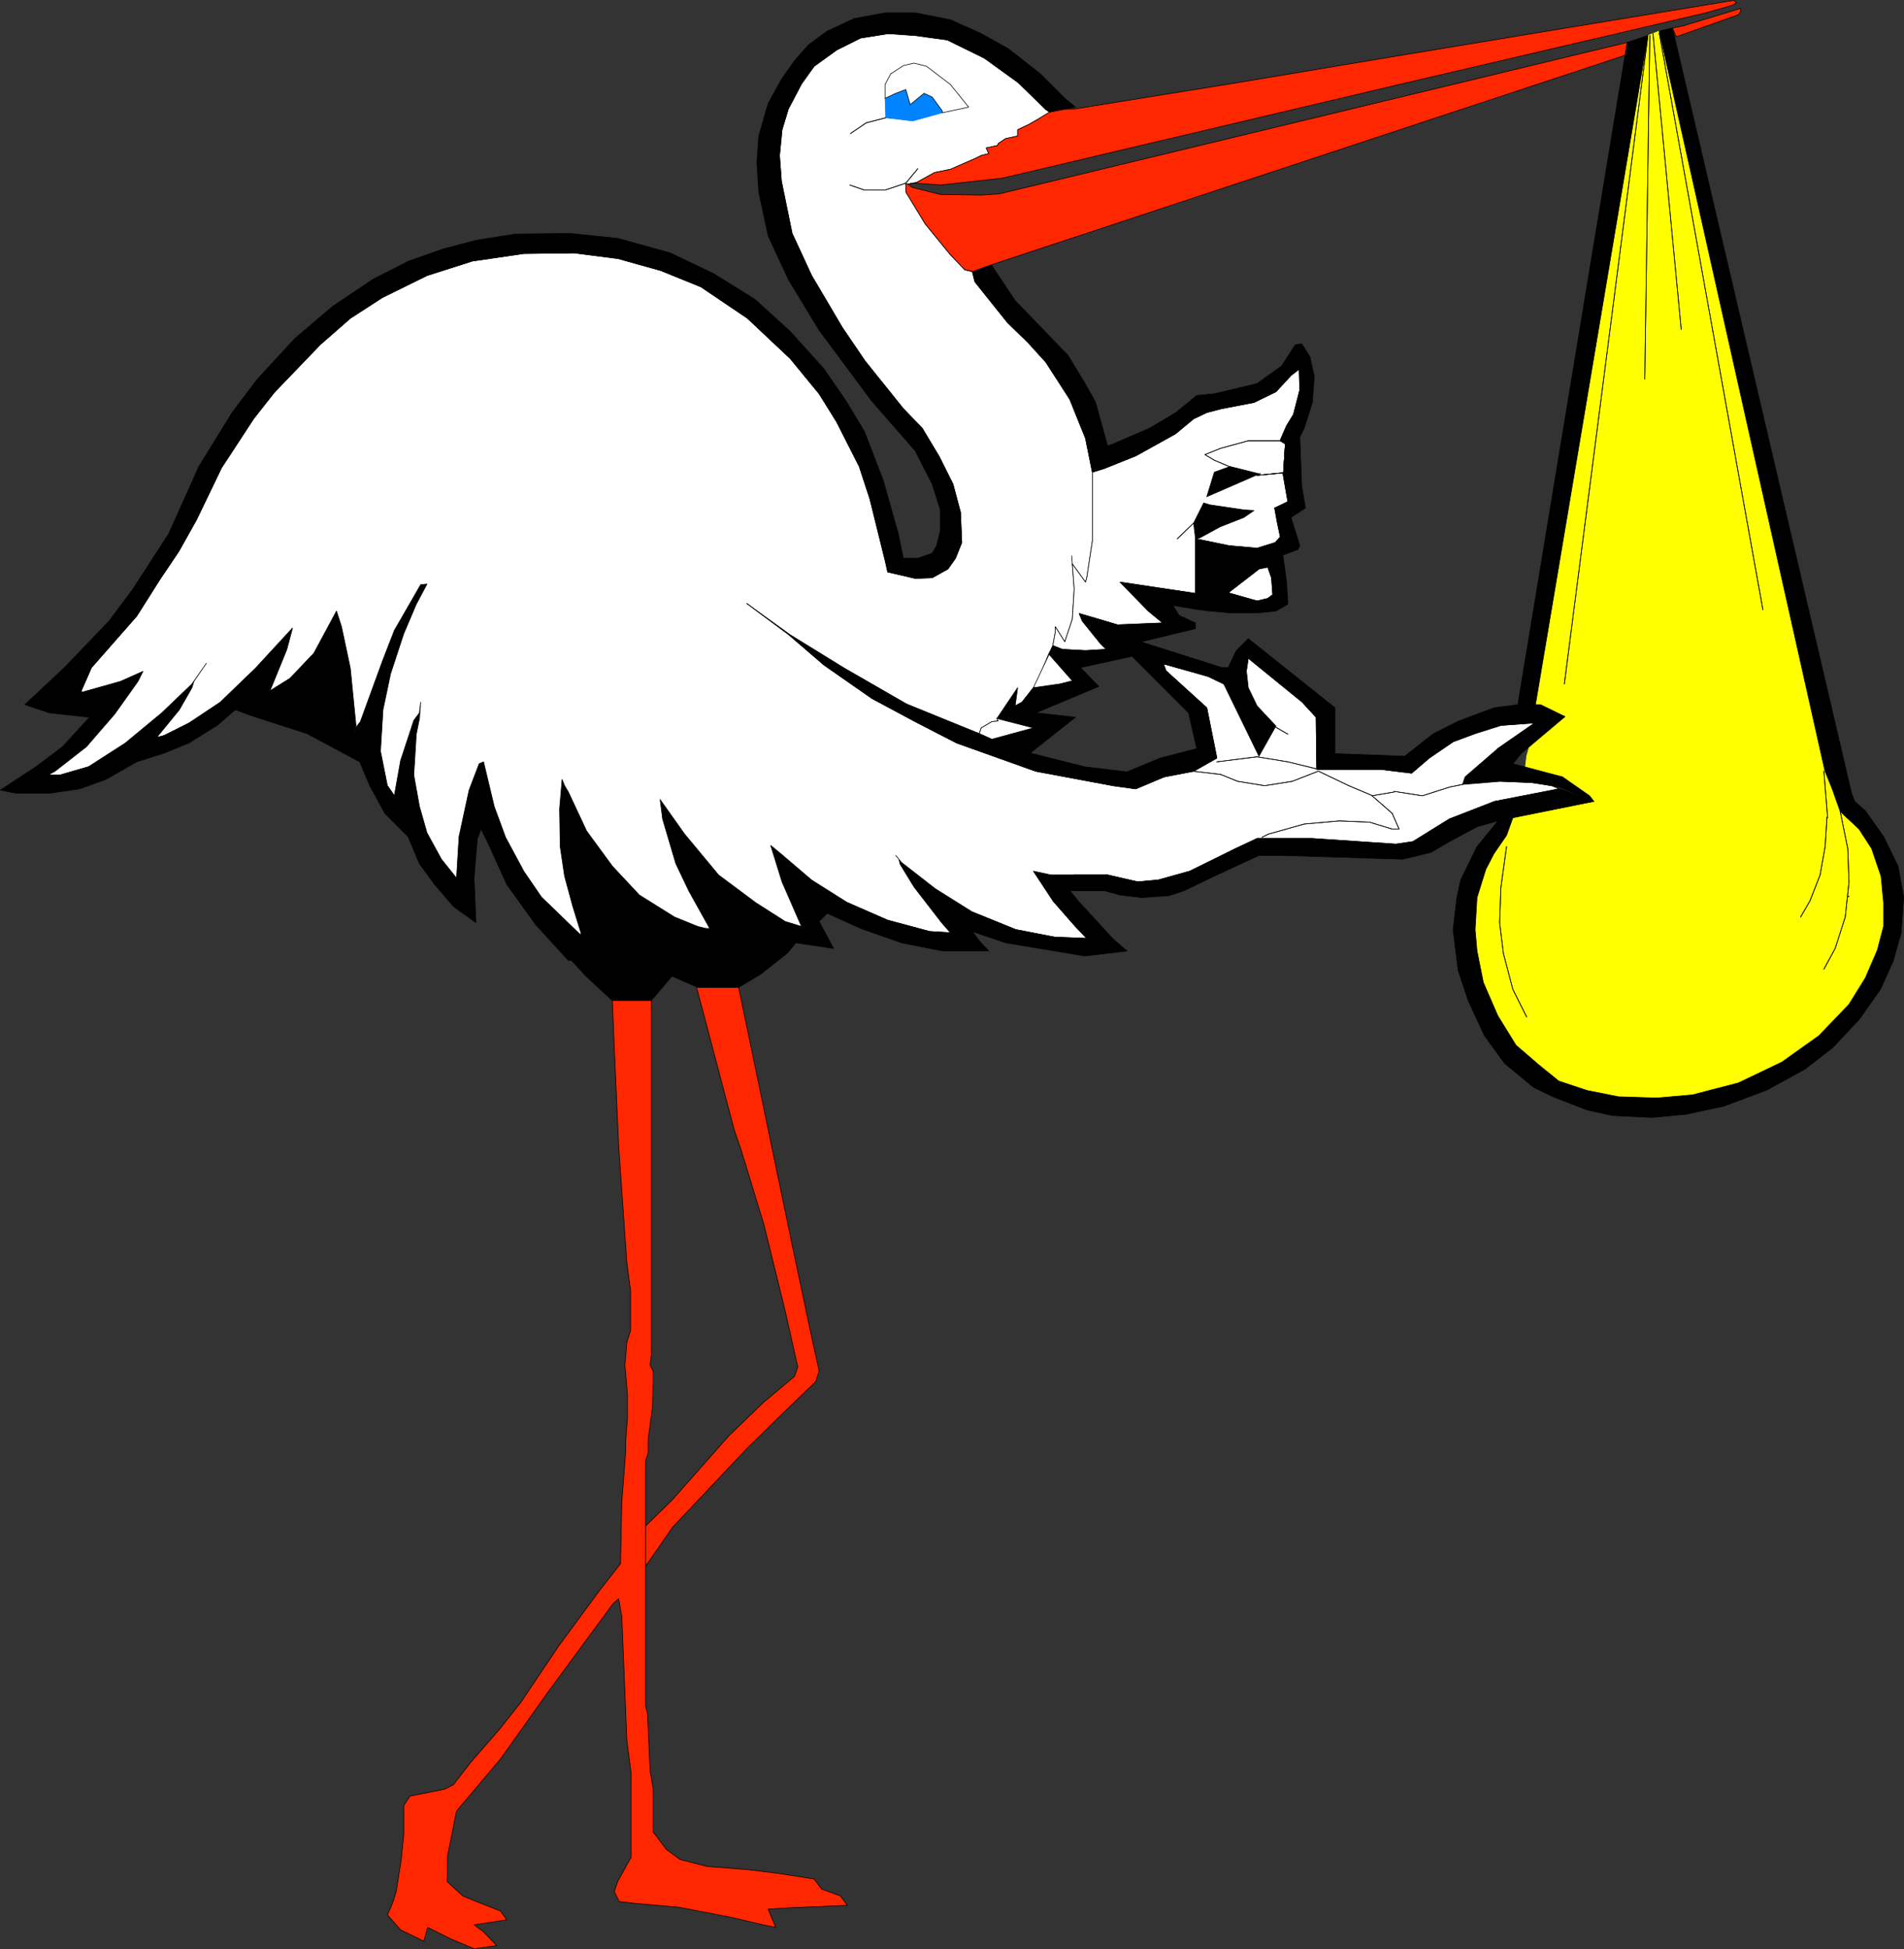
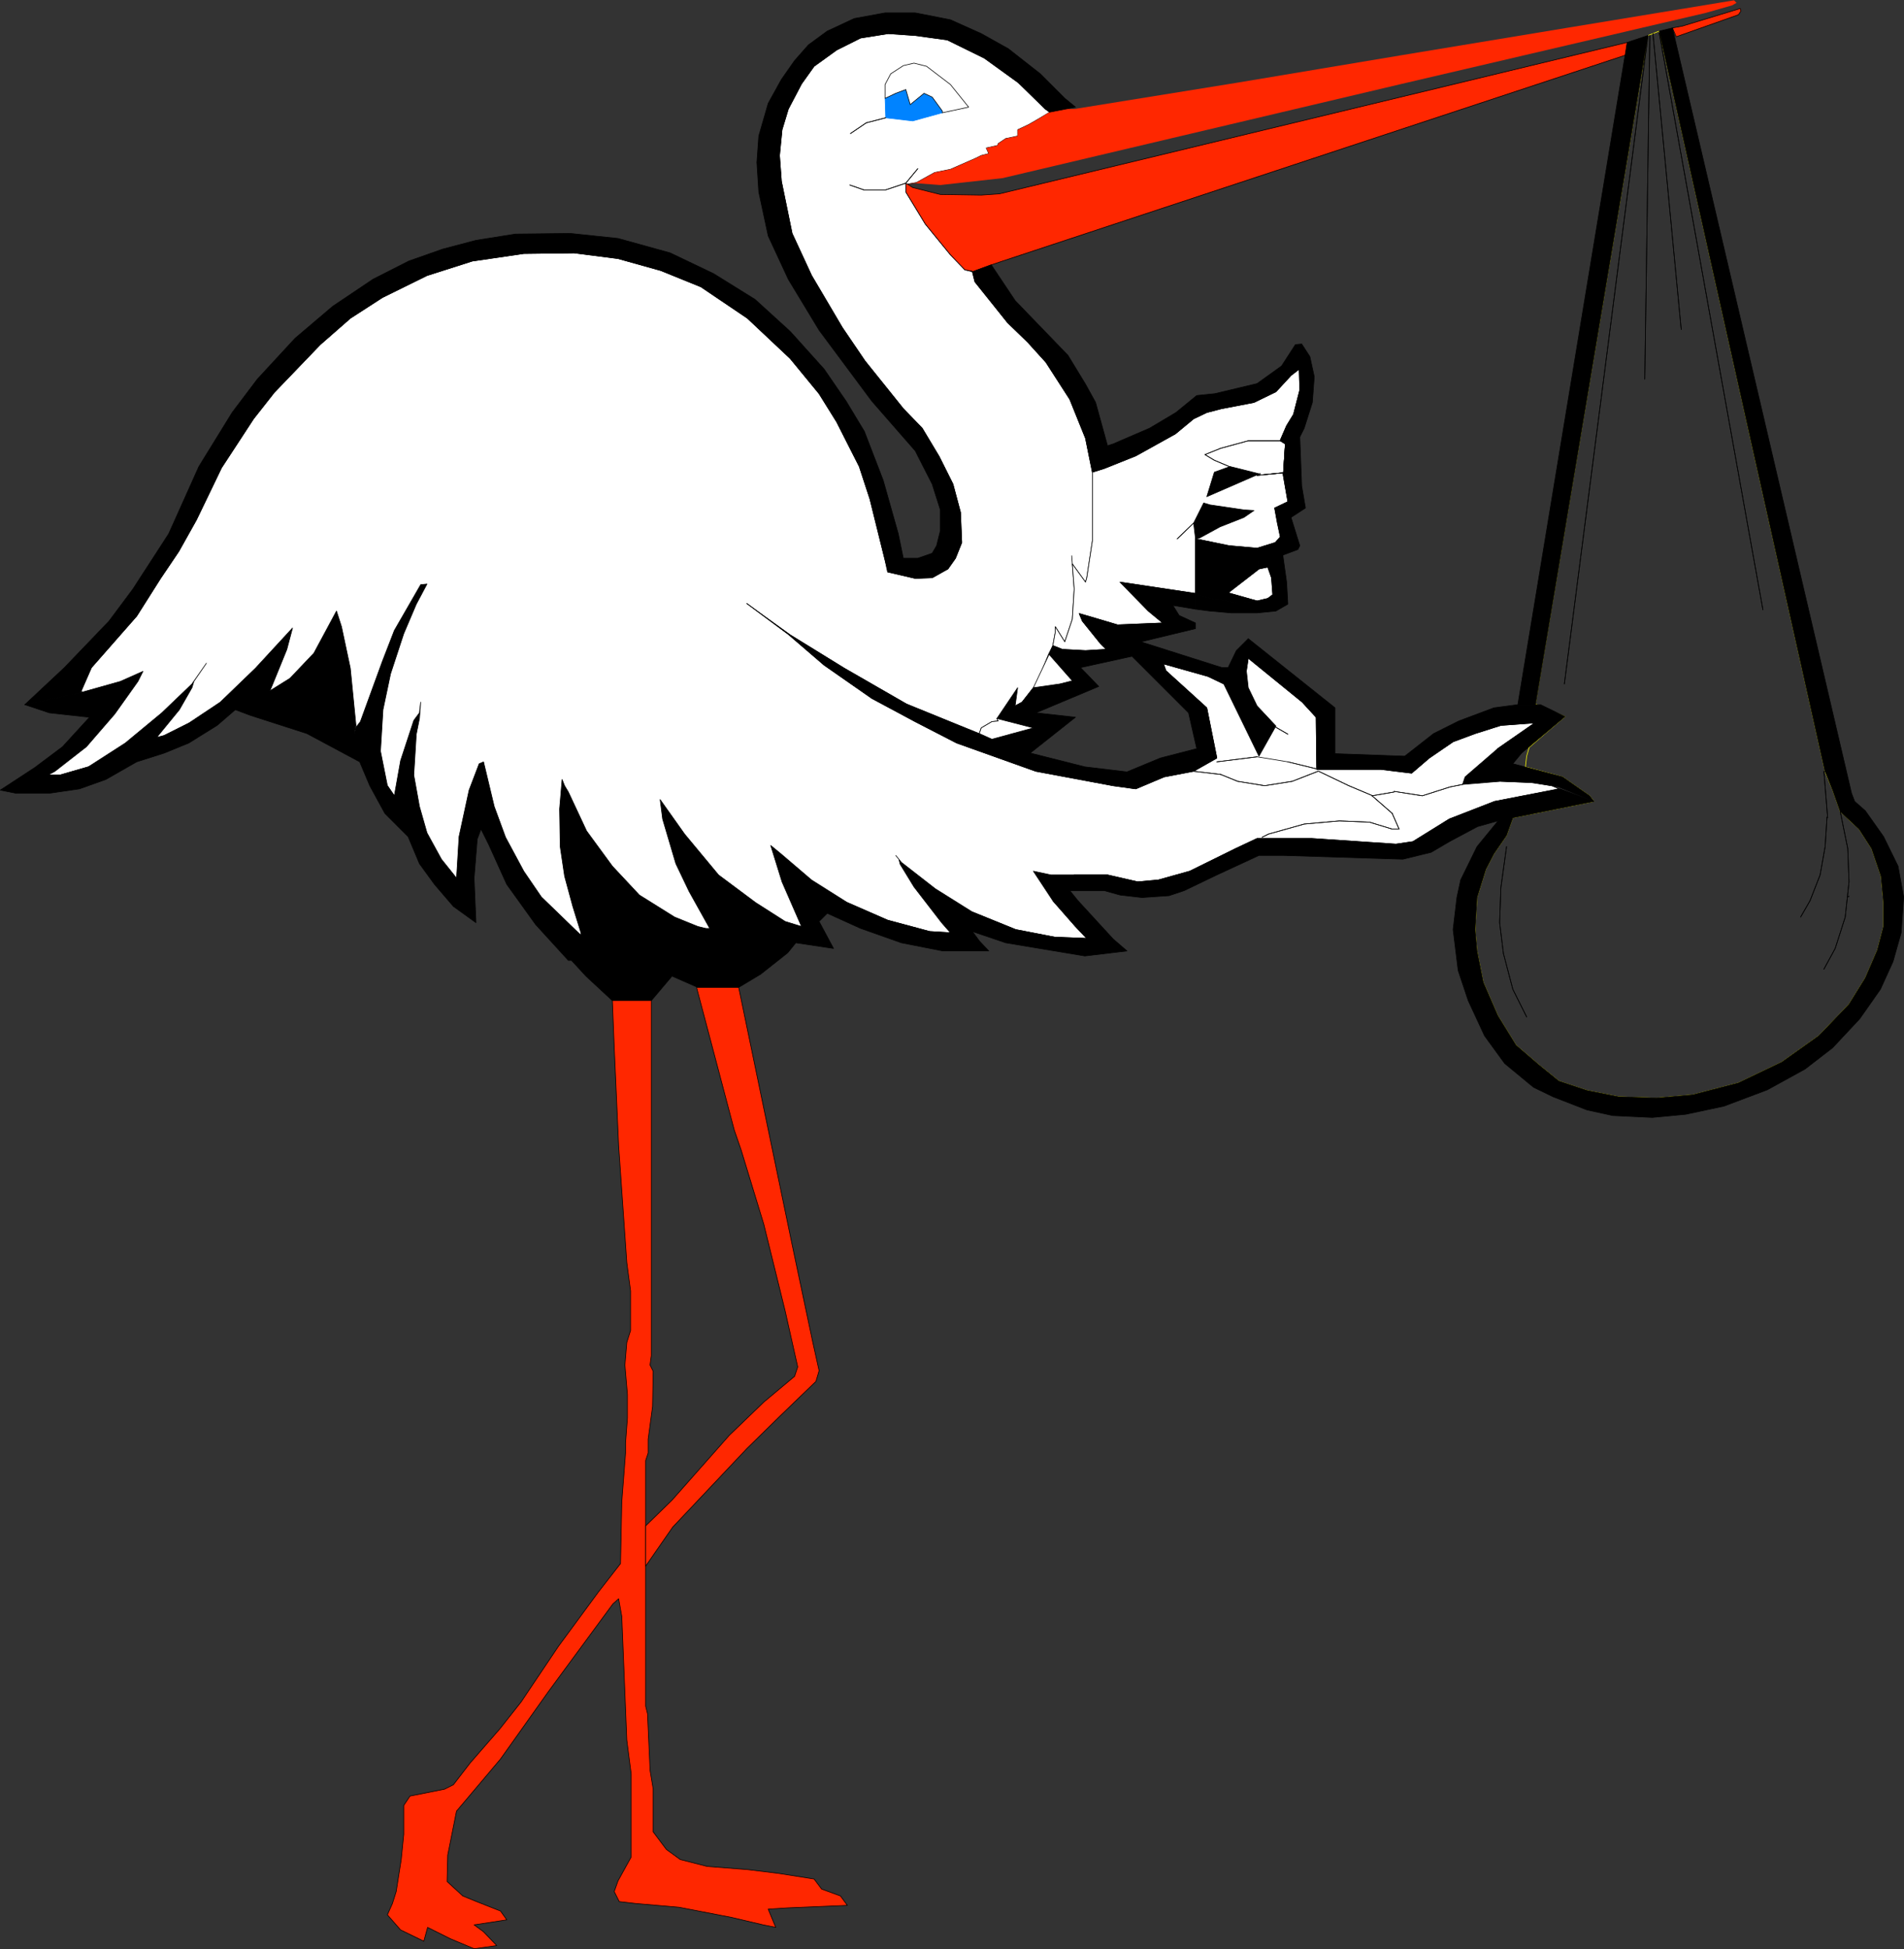
<svg xmlns="http://www.w3.org/2000/svg" xmlns:ns1="http://sodipodi.sourceforge.net/DTD/sodipodi-0.dtd" xmlns:ns2="http://www.inkscape.org/namespaces/inkscape" version="1.0" width="129.553mm" height="132.615mm" id="svg98" ns1:docname="Stork 01.wmf">
  <rect width="100%" height="100%" fill="#333333" stroke="none" />
  <ns1:namedview id="namedview98" pagecolor="#ffffff" bordercolor="#000000" borderopacity="0.25" ns2:showpageshadow="2" ns2:pageopacity="0.0" ns2:pagecheckerboard="0" ns2:deskcolor="#d1d1d1" ns2:document-units="mm" />
  <defs id="defs1">
    <pattern id="WMFhbasepattern" patternUnits="userSpaceOnUse" width="6" height="6" x="0" y="0" />
  </defs>
  <path style="fill:#ffffff;fill-opacity:1;fill-rule:evenodd;stroke:none" d="m 192.061,155.198 4.202,3.07 6.949,5.009 13.898,8.564 15.998,9.21 18.746,7.594 0.485,-1.454 2.747,-1.616 1.616,-0.162 -0.323,-0.646 4.686,-3.232 1.778,-0.969 2.909,-3.716 0.646,-0.485 3.232,-8.079 1.131,-2.262 0.646,-3.555 v -1.293 l 2.424,3.878 1.939,-5.817 0.485,-7.756 -0.485,-6.463 3.394,4.686 0.323,-1.131 1.454,-9.533 v -17.451 l -1.778,-8.887 -4.04,-10.018 -6.141,-9.533 -4.686,-5.171 -5.171,-5.009 -8.403,-10.503 -0.646,-2.585 -1.939,-0.485 -3.717,-3.878 -6.464,-7.917 -5.01,-8.241 v -2.262 0.323 l 2.747,-0.485 4.686,-2.585 4.04,-0.808 6.626,-2.908 1.293,-0.646 1.939,-0.485 -0.646,-1.454 2.909,-0.646 0.162,-0.485 1.939,-1.293 3.07,-0.646 v -1.616 l 2.747,-1.293 2.262,-1.293 3.232,-1.939 -1.131,-0.808 -6.949,-6.786 -8.726,-6.302 -9.534,-4.686 -8.242,-1.131 -6.949,-0.485 -7.11,1.131 -6.141,3.07 -5.818,4.201 -3.232,4.524 -3.394,6.463 -1.616,5.332 -0.646,6.625 0.485,6.625 2.747,13.411 5.01,10.826 7.918,13.411 5.818,8.564 9.858,12.28 4.848,5.009 4.363,7.271 3.555,7.11 1.939,7.271 0.323,7.756 -1.616,4.04 -1.939,2.747 -4.04,2.262 -4.363,0.162 -6.949,-1.616 h -0.162 l -0.646,-3.07 -3.878,-15.673 -2.747,-8.402 -5.818,-11.472 -4.525,-7.271 -7.434,-9.048 -10.989,-10.341 -11.958,-8.079 -10.342,-4.201 -10.989,-3.07 -11.312,-1.454 -12.928,0.162 -13.251,1.939 -11.635,3.716 -11.474,5.655 -8.242,5.332 -7.757,6.786 -11.797,12.28 -5.333,6.786 -8.242,12.603 -6.464,13.411 -4.525,8.079 -4.686,6.948 -6.141,9.695 -11.635,13.25 -2.586,5.978 3.717,6.786 -12.282,14.865 h 3.07 l 7.272,-2.101 17.614,-7.11 8.08,-4.04 11.797,-5.009 17.776,5.332 14.382,6.786 7.272,8.887 1.778,2.585 16.806,26.014 5.01,-19.551 12.766,18.582 13.413,10.826 33.128,-1.777 23.594,-0.485 6.302,-6.14 h 5.494 l 10.342,4.524 10.827,2.908 5.333,0.323 5.656,-5.332 11.15,4.524 10.019,1.939 8.242,0.323 -2.909,-3.07 -5.818,-6.625 5.494,-6.625 h 8.565 l 7.757,1.777 5.333,-0.485 8.08,-2.262 11.797,-5.817 5.494,-2.585 h 14.059 l 21.654,1.454 4.363,-0.646 9.373,-5.817 11.635,-4.524 16.483,-3.232 -1.778,-0.808 -5.333,-0.808 -7.757,-0.323 -0.808,-8.402 9.534,-6.625 -8.726,0.646 -6.626,2.101 -5.656,2.101 -6.141,4.201 -4.525,3.878 -7.918,-0.969 h -16.483 l -0.162,-13.411 -3.555,-3.878 -13.898,-11.311 -0.485,3.232 -5.818,3.393 -4.04,-1.939 -11.474,-3.232 0.646,1.777 10.504,9.533 2.586,12.926 -5.979,3.393 -7.595,1.454 -7.272,3.07 -5.818,-0.808 -19.877,-3.716 -20.362,-7.271 -10.666,-5.494 -11.15,-5.978 -12.282,-8.564 -9.211,-7.917 -10.666,-7.917 z" id="path1" />
  <path style="fill:none;stroke:#000000;stroke-width:0.162px;stroke-linecap:round;stroke-linejoin:round;stroke-miterlimit:4;stroke-dasharray:none;stroke-opacity:1" d="m 192.061,155.198 4.202,3.07 6.949,5.009 13.898,8.564 15.998,9.21 18.746,7.594 0.485,-1.454 2.747,-1.616 1.616,-0.162 -0.323,-0.646 4.686,-3.232 1.778,-0.969 2.909,-3.716 0.646,-0.485 3.232,-8.079 1.131,-2.262 0.646,-3.555 v -1.293 l 2.424,3.878 1.939,-5.817 0.485,-7.756 -0.485,-6.463 3.394,4.686 0.323,-1.131 1.454,-9.533 v -17.451 l -1.778,-8.887 -4.04,-10.018 -6.141,-9.533 -4.686,-5.171 -5.171,-5.009 -8.403,-10.503 -0.646,-2.585 -1.939,-0.485 -3.717,-3.878 -6.464,-7.917 -5.01,-8.241 v -2.262 0.323 l 2.747,-0.485 4.686,-2.585 4.04,-0.808 6.626,-2.908 1.293,-0.646 1.939,-0.485 -0.646,-1.454 2.909,-0.646 0.162,-0.485 1.939,-1.293 3.07,-0.646 v -1.616 l 2.747,-1.293 2.262,-1.293 3.232,-1.939 -1.131,-0.808 -6.949,-6.786 -8.726,-6.302 -9.534,-4.686 -8.242,-1.131 -6.949,-0.485 -7.11,1.131 -6.141,3.07 -5.818,4.201 -3.232,4.524 -3.394,6.463 -1.616,5.332 -0.646,6.625 0.485,6.625 2.747,13.411 5.01,10.826 7.918,13.411 5.818,8.564 9.858,12.28 4.848,5.009 4.363,7.271 3.555,7.11 1.939,7.271 0.323,7.756 -1.616,4.04 -1.939,2.747 -4.04,2.262 -4.363,0.162 -6.949,-1.616 h -0.162 l -0.646,-3.07 -3.878,-15.673 -2.747,-8.402 -5.818,-11.472 -4.525,-7.271 -7.434,-9.048 -10.989,-10.341 -11.958,-8.079 -10.342,-4.201 -10.989,-3.07 -11.312,-1.454 -12.928,0.162 -13.251,1.939 -11.635,3.716 -11.474,5.655 -8.242,5.332 -7.757,6.786 -11.797,12.28 -5.333,6.786 -8.242,12.603 -6.464,13.411 -4.525,8.079 -4.686,6.948 -6.141,9.695 -11.635,13.25 -2.586,5.978 3.717,6.786 -12.282,14.865 h 3.07 l 7.272,-2.101 17.614,-7.11 8.08,-4.04 11.797,-5.009 17.776,5.332 14.382,6.786 7.272,8.887 1.778,2.585 16.806,26.014 5.01,-19.551 12.766,18.582 13.413,10.826 33.128,-1.777 23.594,-0.485 6.302,-6.14 h 5.494 l 10.342,4.524 10.827,2.908 5.333,0.323 5.656,-5.332 11.15,4.524 10.019,1.939 8.242,0.323 -2.909,-3.07 -5.818,-6.625 5.494,-6.625 h 8.565 l 7.757,1.777 5.333,-0.485 8.08,-2.262 11.797,-5.817 5.494,-2.585 h 14.059 l 21.654,1.454 4.363,-0.646 9.373,-5.817 11.635,-4.524 16.483,-3.232 -1.778,-0.808 -5.333,-0.808 -7.757,-0.323 -0.808,-8.402 9.534,-6.625 -8.726,0.646 -6.626,2.101 -5.656,2.101 -6.141,4.201 -4.525,3.878 -7.918,-0.969 h -16.483 l -0.162,-13.411 -3.555,-3.878 -13.898,-11.311 -0.485,3.232 -5.818,3.393 -4.04,-1.939 -11.474,-3.232 0.646,1.777 10.504,9.533 2.586,12.926 -5.979,3.393 -7.595,1.454 -7.272,3.07 -5.818,-0.808 -19.877,-3.716 -20.362,-7.271 -10.666,-5.494 -11.15,-5.978 -12.282,-8.564 -9.211,-7.917 -10.666,-7.917 v 0" id="path2" />
  <path style="fill:#ffffff;fill-opacity:1;fill-rule:evenodd;stroke:none" d="m 275.77,145.018 3.394,4.686 0.323,-1.131 1.454,-9.533 v -17.451 -0.162 l 3.07,-0.969 8.08,-3.232 10.181,-5.655 4.686,-3.878 3.394,-1.616 3.717,-0.969 8.403,-1.616 5.656,-2.747 3.878,-4.201 2.101,-1.616 0.162,5.332 -1.616,6.302 -1.778,2.908 -1.616,3.716 v 0.162 l 1.293,0.808 -0.485,7.433 h -0.162 l 1.293,7.433 -3.394,1.616 0.646,3.716 0.808,3.716 -1.293,1.454 -4.686,1.454 -7.11,-0.646 -8.726,-1.777 v 14.057 l -19.392,-2.908 7.272,7.433 3.717,3.07 -11.635,0.485 -5.979,-1.777 -3.878,-1.131 0.808,1.939 4.686,5.817 1.454,1.454 -5.333,0.323 -5.979,-0.323 -2.424,-0.969 0.646,-3.555 v -1.293 l 2.424,3.878 1.939,-5.817 0.485,-7.756 -0.646,-8.564 0.162,2.101 z" id="path3" />
  <path style="fill:none;stroke:#000000;stroke-width:0.162px;stroke-linecap:round;stroke-linejoin:round;stroke-miterlimit:4;stroke-dasharray:none;stroke-opacity:1" d="m 275.77,145.018 3.394,4.686 0.323,-1.131 1.454,-9.533 v -17.451 -0.162 l 3.07,-0.969 8.08,-3.232 10.181,-5.655 4.686,-3.878 3.394,-1.616 3.717,-0.969 8.403,-1.616 5.656,-2.747 3.878,-4.201 2.101,-1.616 0.162,5.332 -1.616,6.302 -1.778,2.908 -1.616,3.716 v 0.162 l 1.293,0.808 -0.485,7.433 h -0.162 l 1.293,7.433 -3.394,1.616 0.646,3.716 0.808,3.716 -1.293,1.454 -4.686,1.454 -7.11,-0.646 -8.726,-1.777 v 14.057 l -19.392,-2.908 7.272,7.433 3.717,3.07 -11.635,0.485 -5.979,-1.777 -3.878,-1.131 0.808,1.939 4.686,5.817 1.454,1.454 -5.333,0.323 -5.979,-0.323 -2.424,-0.969 0.646,-3.555 v -1.293 l 2.424,3.878 1.939,-5.817 0.485,-7.756 -0.646,-8.564 0.162,2.101 v 0" id="path4" />
  <path style="fill:#ffffff;fill-opacity:1;fill-rule:evenodd;stroke:none" d="m 323.765,146.311 2.262,-0.485 0.97,2.747 0.323,4.363 -1.293,0.969 -2.747,0.646 -7.434,-2.101 7.11,-5.494 0.808,-0.646 z" id="path5" />
  <path style="fill:none;stroke:#000000;stroke-width:0.162px;stroke-linecap:round;stroke-linejoin:round;stroke-miterlimit:4;stroke-dasharray:none;stroke-opacity:1" d="m 323.765,146.311 2.262,-0.485 0.97,2.747 0.323,4.363 -1.293,0.969 -2.747,0.646 -7.434,-2.101 7.11,-5.494 0.808,-0.646 v 0" id="path6" />
  <path style="fill:#0083ff;fill-opacity:1;fill-rule:evenodd;stroke:none" d="m 234.724,31.104 7.595,-2.101 v -0.485 l -2.586,-3.555 -2.101,-0.969 -3.555,2.908 -1.131,-3.878 -2.586,0.969 -2.747,1.293 0.162,5.009 6.949,0.808 z" id="path7" />
  <path style="fill:none;stroke:#0083ff;stroke-width:0.162px;stroke-linecap:round;stroke-linejoin:round;stroke-miterlimit:4;stroke-dasharray:none;stroke-opacity:1" d="m 234.724,31.104 7.595,-2.101 v -0.485 l -2.586,-3.555 -2.101,-0.969 -3.555,2.908 -1.131,-3.878 -2.586,0.969 -2.747,1.293 0.162,5.009 6.949,0.808 v 0" id="path8" />
  <path style="fill:#ffffff;fill-opacity:1;fill-rule:evenodd;stroke:none" d="m 242.319,28.519 -2.586,-3.555 -2.101,-0.969 -3.555,2.908 -1.131,-3.878 -2.586,0.969 -2.747,1.293 v -3.555 l 1.454,-2.747 3.232,-2.101 2.747,-0.646 3.232,0.808 6.141,4.686 4.686,5.817 -6.787,1.454 z" id="path9" />
  <path style="fill:none;stroke:#000000;stroke-width:0.162px;stroke-linecap:round;stroke-linejoin:round;stroke-miterlimit:4;stroke-dasharray:none;stroke-opacity:1" d="m 242.319,28.519 -2.586,-3.555 -2.101,-0.969 -3.555,2.908 -1.131,-3.878 -2.586,0.969 -2.747,1.293 v -3.555 l 1.454,-2.747 3.232,-2.101 2.747,-0.646 3.232,0.808 6.141,4.686 4.686,5.817 -6.787,1.454 v -0.485 0" id="path10" />
  <path style="fill:#ff2700;fill-opacity:1;fill-rule:evenodd;stroke:none" d="m 268.821,28.034 1.131,0.808 -0.323,0.162 -2.909,1.777 -2.262,1.293 -2.747,1.293 v 1.616 l -3.07,0.646 -1.939,1.293 -0.162,0.485 -2.909,0.646 0.646,1.454 -1.939,0.485 -1.293,0.646 -6.626,2.908 -4.04,0.808 -4.686,2.585 -2.747,0.485 2.424,-0.323 6.464,0.485 15.998,-1.777 101.969,-24.075 78.861,-18.42 6.787,-1.939 1.131,-0.646 -0.646,-0.646 -43.147,7.11 -42.016,6.948 -42.501,7.11 -42.016,6.786 h -7.434 z" id="path11" />
-   <path style="fill:none;stroke:#000000;stroke-width:0.162px;stroke-linecap:round;stroke-linejoin:round;stroke-miterlimit:4;stroke-dasharray:none;stroke-opacity:1" d="m 268.821,28.034 1.131,0.808 -0.323,0.162 -2.909,1.777 -2.262,1.293 -2.747,1.293 v 1.616 l -3.07,0.646 -1.939,1.293 -0.162,0.485 -2.909,0.646 0.646,1.454 -1.939,0.485 -1.293,0.646 -6.626,2.908 -4.04,0.808 -4.686,2.585 -2.747,0.485 2.424,-0.323 6.464,0.485 15.998,-1.777 101.969,-24.075 78.861,-18.42 6.787,-1.939 1.131,-0.646 -0.646,-0.646 -43.147,7.11 -42.016,6.948 -42.501,7.11 -42.016,6.786 h -7.434 v 0" id="path12" />
  <path style="fill:#ff2700;fill-opacity:1;fill-rule:evenodd;stroke:none" d="m 431.067,9.452 -0.97,-2.262 2.586,-0.485 14.867,-4.524 0.162,0.646 -0.646,0.969 -15.998,5.655 z" id="path13" />
  <path style="fill:none;stroke:#000000;stroke-width:0.162px;stroke-linecap:round;stroke-linejoin:round;stroke-miterlimit:4;stroke-dasharray:none;stroke-opacity:1" d="m 431.067,9.452 -0.97,-2.262 2.586,-0.485 14.867,-4.524 0.162,0.646 -0.646,0.969 -15.998,5.655 v 0" id="path14" />
  <path style="fill:#ff2700;fill-opacity:1;fill-rule:evenodd;stroke:none" d="m 250.076,69.722 -1.939,-0.323 -3.717,-3.878 -6.464,-7.917 -5.01,-8.241 v -2.262 l 1.778,1.131 7.11,1.777 10.504,0.162 4.686,-0.323 161.438,-38.941 -0.323,3.232 -160.307,52.998 -2.909,0.969 -4.848,1.777 v 0 z" id="path15" />
  <path style="fill:none;stroke:#000000;stroke-width:0.162px;stroke-linecap:round;stroke-linejoin:round;stroke-miterlimit:4;stroke-dasharray:none;stroke-opacity:1" d="m 250.076,69.722 -1.939,-0.323 -3.717,-3.878 -6.464,-7.917 -5.01,-8.241 v -2.262 l 1.778,1.131 7.11,1.777 10.504,0.162 4.686,-0.323 161.438,-38.941 -0.323,3.232 -160.307,52.998 -2.909,0.969 -4.848,1.777 v 0" id="path16" />
-   <path style="fill:#ffff00;fill-opacity:1;fill-rule:evenodd;stroke:none" d="m 402.464,184.282 -4.363,3.716 -4.848,4.201 -0.646,2.262 -0.323,2.747 9.534,2.585 6.949,4.847 1.131,1.454 -20.846,4.201 -1.616,4.524 -3.232,4.686 -2.101,4.04 -2.262,7.271 -0.485,8.241 0.485,5.494 1.616,8.079 3.717,8.564 4.686,7.594 5.818,5.009 5.171,4.201 7.272,2.424 8.08,1.616 9.858,0.323 9.211,-0.808 11.797,-3.07 11.15,-5.332 9.534,-6.786 7.757,-8.079 4.202,-6.786 3.07,-7.11 1.616,-6.14 v -6.14 l -0.646,-6.786 -2.424,-7.11 -3.232,-5.009 -4.848,-4.524 -1.939,-5.494 -1.939,-4.686 -42.662,-190.503 -2.909,1.131 -28.926,171.921 7.595,3.232 z" id="path17" />
  <path style="fill:none;stroke:#ffff00;stroke-width:0.162px;stroke-linecap:round;stroke-linejoin:round;stroke-miterlimit:4;stroke-dasharray:none;stroke-opacity:1" d="m 402.464,184.282 -4.363,3.716 -4.848,4.201 -0.646,2.262 -0.323,2.747 9.534,2.585 6.949,4.847 1.131,1.454 -20.846,4.201 -1.616,4.524 -3.232,4.686 -2.101,4.04 -2.262,7.271 -0.485,8.241 0.485,5.494 1.616,8.079 3.717,8.564 4.686,7.594 5.818,5.009 5.171,4.201 7.272,2.424 8.08,1.616 9.858,0.323 9.211,-0.808 11.797,-3.07 11.15,-5.332 9.534,-6.786 7.757,-8.079 4.202,-6.786 3.07,-7.11 1.616,-6.14 v -6.14 l -0.646,-6.786 -2.424,-7.11 -3.232,-5.009 -4.848,-4.524 -1.939,-5.494 -1.939,-4.686 -42.662,-190.503 -2.909,1.131 -28.926,171.921 7.595,3.232 v 0" id="path18" />
  <path style="fill:#000000;fill-opacity:1;fill-rule:evenodd;stroke:none" d="m 20.604,178.142 10.342,-2.908 5.818,-2.585 -1.293,2.585 -5.979,8.402 -7.272,8.402 -8.08,6.302 -1.778,0.969 h 3.07 l 7.272,-2.101 9.534,-6.14 9.373,-7.756 7.757,-7.433 3.717,-5.332 -3.232,4.686 -0.485,1.616 -3.232,5.655 -5.818,7.11 1.939,-0.485 6.141,-3.07 8.242,-5.494 9.05,-8.725 9.534,-10.341 -1.454,5.494 -3.878,9.533 -0.485,1.131 5.171,-3.232 6.141,-6.463 5.818,-10.826 1.293,4.04 2.262,10.664 1.454,14.704 -0.485,2.101 0.485,-1.616 1.131,-1.454 5.656,-15.512 3.07,-7.917 6.787,-11.795 1.616,-0.162 -2.747,5.171 -3.232,7.594 -3.394,10.341 -1.939,9.21 -0.646,10.664 1.778,8.887 1.778,2.585 1.616,-9.048 3.394,-10.341 1.454,-1.939 0.323,-2.747 -0.323,4.201 -0.808,4.04 -0.646,10.503 1.454,8.079 1.939,6.786 3.717,6.786 3.878,4.847 0.646,-10.664 2.586,-11.957 2.586,-6.786 1.131,-0.485 2.747,11.472 2.909,7.917 4.686,8.725 4.525,6.625 10.181,9.856 v -0.646 l -2.101,-6.786 -2.101,-7.756 -1.131,-7.594 -0.162,-9.695 0.646,-7.594 0.646,1.616 0.97,1.616 4.686,10.018 6.626,9.048 6.949,7.433 9.05,5.655 5.979,2.424 3.232,0.808 -5.494,-9.856 -3.394,-7.11 -3.394,-11.472 -0.646,-5.009 6.302,8.887 8.726,10.503 9.534,7.11 7.595,4.847 4.202,1.293 -5.01,-11.472 -2.909,-9.372 2.747,2.262 7.757,6.625 9.211,5.817 10.342,4.524 10.827,2.908 5.333,0.323 -2.262,-2.585 -7.11,-9.21 -3.555,-5.817 -0.323,-1.293 -0.808,-0.969 1.454,1.777 8.726,6.786 9.534,5.978 11.15,4.524 10.019,1.939 8.242,0.323 -2.909,-3.07 -5.818,-6.625 -5.01,-7.594 4.525,0.969 h 5.979 8.565 l 7.757,1.777 5.333,-0.485 8.08,-2.262 11.797,-5.817 5.494,-2.585 h 14.059 l 21.654,1.454 4.363,-0.646 9.373,-5.817 11.635,-4.524 16.806,-3.232 8.726,3.232 -20.846,4.201 -3.878,0.808 -5.171,1.454 -7.272,3.878 -4.686,2.747 -7.272,1.777 -30.704,-0.969 h -6.302 l -10.827,5.009 -8.403,4.04 -3.878,1.293 -6.949,0.485 -5.656,-0.646 -4.04,-1.131 h -8.888 l 2.101,2.585 9.05,9.856 3.555,3.07 -10.827,1.293 -20.362,-3.393 -8.565,-2.908 1.778,2.424 2.424,2.585 h -11.797 l -10.666,-2.101 -10.504,-3.716 -8.565,-3.878 -2.101,2.101 3.717,6.948 -9.696,-1.454 -2.101,2.585 -6.949,5.494 -5.656,3.393 h -10.504 l -6.626,-2.908 -5.333,6.302 h -10.019 l -6.787,-6.302 -3.717,-4.04 h -0.808 l -8.403,-9.21 -7.434,-10.341 -4.686,-10.341 -1.939,-3.878 -0.97,2.585 -0.808,10.018 0.485,11.472 -5.818,-4.201 -4.848,-5.655 -3.878,-5.332 -2.909,-6.948 -5.979,-5.978 -3.878,-7.11 -2.586,-6.14 -13.574,-7.271 -14.544,-4.686 -3.878,-1.454 -4.686,4.04 -7.272,4.524 -6.302,2.585 -7.11,2.262 -7.918,4.524 -6.787,2.424 -7.757,1.131 H 4.121 l -4.04,-0.808 8.888,-5.817 7.11,-5.332 6.949,-7.594 -10.342,-1.131 -6.302,-2.101 14.221,-3.07 z" id="path19" />
  <path style="fill:none;stroke:#000000;stroke-width:0.162px;stroke-linecap:round;stroke-linejoin:round;stroke-miterlimit:4;stroke-dasharray:none;stroke-opacity:1" d="m 20.604,178.142 10.342,-2.908 5.818,-2.585 -1.293,2.585 -5.979,8.402 -7.272,8.402 -8.08,6.302 -1.778,0.969 h 3.07 l 7.272,-2.101 9.534,-6.14 9.373,-7.756 7.757,-7.433 3.717,-5.332 -3.232,4.686 -0.485,1.616 -3.232,5.655 -5.818,7.11 1.939,-0.485 6.141,-3.07 8.242,-5.494 9.05,-8.725 9.534,-10.341 -1.454,5.494 -3.878,9.533 -0.485,1.131 5.171,-3.232 6.141,-6.463 5.818,-10.826 1.293,4.04 2.262,10.664 1.454,14.704 -0.485,2.101 0.485,-1.616 1.131,-1.454 5.656,-15.512 3.07,-7.917 6.787,-11.795 1.616,-0.162 -2.747,5.171 -3.232,7.594 -3.394,10.341 -1.939,9.21 -0.646,10.664 1.778,8.887 1.778,2.585 1.616,-9.048 3.394,-10.341 1.454,-1.939 0.323,-2.747 -0.323,4.201 -0.808,4.04 -0.646,10.503 1.454,8.079 1.939,6.786 3.717,6.786 3.878,4.847 0.646,-10.664 2.586,-11.957 2.586,-6.786 1.131,-0.485 2.747,11.472 2.909,7.917 4.686,8.725 4.525,6.625 10.181,9.856 v -0.646 l -2.101,-6.786 -2.101,-7.756 -1.131,-7.594 -0.162,-9.695 0.646,-7.594 0.646,1.616 0.97,1.616 4.686,10.018 6.626,9.048 6.949,7.433 9.05,5.655 5.979,2.424 3.232,0.808 -5.494,-9.856 -3.394,-7.11 -3.394,-11.472 -0.646,-5.009 6.302,8.887 8.726,10.503 9.534,7.11 7.595,4.847 4.202,1.293 -5.01,-11.472 -2.909,-9.372 2.747,2.262 7.757,6.625 9.211,5.817 10.342,4.524 10.827,2.908 5.333,0.323 -2.262,-2.585 -7.11,-9.21 -3.555,-5.817 -0.323,-1.293 -0.808,-0.969 1.454,1.777 8.726,6.786 9.534,5.978 11.15,4.524 10.019,1.939 8.242,0.323 -2.909,-3.07 -5.818,-6.625 -5.01,-7.594 4.525,0.969 h 5.979 8.565 l 7.757,1.777 5.333,-0.485 8.08,-2.262 11.797,-5.817 5.494,-2.585 h 14.059 l 21.654,1.454 4.363,-0.646 9.373,-5.817 11.635,-4.524 16.806,-3.232 8.726,3.232 -20.846,4.201 -3.878,0.808 -5.171,1.454 -7.272,3.878 -4.686,2.747 -7.272,1.777 -30.704,-0.969 h -6.302 l -10.827,5.009 -8.403,4.04 -3.878,1.293 -6.949,0.485 -5.656,-0.646 -4.04,-1.131 h -8.888 l 2.101,2.585 9.05,9.856 3.555,3.07 -10.827,1.293 -20.362,-3.393 -8.565,-2.908 1.778,2.424 2.424,2.585 h -11.797 l -10.666,-2.101 -10.504,-3.716 -8.565,-3.878 -2.101,2.101 3.717,6.948 -9.696,-1.454 -2.101,2.585 -6.949,5.494 -5.656,3.393 h -10.504 l -6.626,-2.908 -5.333,6.302 h -10.019 l -6.787,-6.302 -3.717,-4.04 h -0.808 l -8.403,-9.21 -7.434,-10.341 -4.686,-10.341 -1.939,-3.878 -0.97,2.585 -0.808,10.018 0.485,11.472 -5.818,-4.201 -4.848,-5.655 -3.878,-5.332 -2.909,-6.948 -5.979,-5.978 -3.878,-7.11 -2.586,-6.14 -13.574,-7.271 -14.544,-4.686 -3.878,-1.454 -4.686,4.04 -7.272,4.524 -6.302,2.585 -7.11,2.262 -7.918,4.524 -6.787,2.424 -7.757,1.131 H 4.121 l -4.04,-0.808 8.888,-5.817 7.11,-5.332 6.949,-7.594 -10.342,-1.131 -6.302,-2.101 14.221,-3.07 v 0" id="path20" />
  <path style="fill:#000000;fill-opacity:1;fill-rule:evenodd;stroke:none" d="m 20.604,178.142 2.909,-6.463 11.635,-13.25 6.141,-9.695 4.686,-6.948 4.525,-8.079 6.464,-13.411 8.242,-12.603 5.333,-6.786 11.797,-12.28 7.757,-6.786 8.242,-5.332 11.474,-5.655 11.635,-3.716 13.251,-1.939 12.928,-0.162 11.312,1.454 10.989,3.07 10.342,4.201 11.958,8.079 10.989,10.341 7.434,9.048 4.525,7.271 5.818,11.472 2.747,8.402 3.878,15.673 0.808,3.07 6.949,1.616 4.363,-0.162 4.04,-2.262 1.939,-2.747 1.616,-4.04 -0.323,-7.756 -1.939,-7.271 -3.555,-7.11 -4.363,-7.271 -4.848,-5.009 -9.858,-12.28 -5.818,-8.564 -7.918,-13.411 -5.01,-10.826 -2.747,-13.411 -0.485,-6.625 0.646,-6.625 1.616,-5.332 3.394,-6.463 3.232,-4.524 5.818,-4.201 6.141,-3.07 7.11,-1.131 6.949,0.485 8.242,1.131 9.534,4.686 8.726,6.302 6.949,6.786 1.131,0.808 6.626,-1.293 -2.747,-2.262 -6.302,-6.302 -8.242,-6.463 -6.949,-3.878 -7.918,-3.555 -9.05,-1.777 h -7.757 l -7.918,1.454 -6.949,3.232 -4.848,3.555 -3.555,4.04 -3.394,4.847 -3.394,6.14 -2.424,8.402 -0.485,6.786 0.485,7.594 2.424,11.311 5.171,11.149 7.918,13.088 13.574,18.259 11.15,12.765 4.363,8.564 2.101,6.625 v 5.332 l -0.97,3.878 -1.131,1.939 -3.717,1.293 h -3.717 l -1.293,-6.302 -3.878,-13.734 -4.848,-12.603 -4.686,-7.756 -5.656,-8.241 -8.726,-9.695 -9.05,-8.241 -10.666,-6.625 -11.15,-5.332 -13.413,-3.716 -12.282,-1.293 -14.059,0.162 -10.181,1.616 -8.565,2.262 -8.726,3.07 -9.211,4.686 -10.342,6.948 -9.696,8.241 -9.696,10.503 -6.464,8.564 -8.565,13.896 -7.757,17.289 -9.211,14.219 -6.141,8.241 -11.474,11.957 -10.181,9.533 14.221,-3.07 z" id="path21" />
  <path style="fill:none;stroke:#000000;stroke-width:0.162px;stroke-linecap:round;stroke-linejoin:round;stroke-miterlimit:4;stroke-dasharray:none;stroke-opacity:1" d="m 20.604,178.142 2.909,-6.463 11.635,-13.25 6.141,-9.695 4.686,-6.948 4.525,-8.079 6.464,-13.411 8.242,-12.603 5.333,-6.786 11.797,-12.28 7.757,-6.786 8.242,-5.332 11.474,-5.655 11.635,-3.716 13.251,-1.939 12.928,-0.162 11.312,1.454 10.989,3.07 10.342,4.201 11.958,8.079 10.989,10.341 7.434,9.048 4.525,7.271 5.818,11.472 2.747,8.402 3.878,15.673 0.808,3.07 6.949,1.616 4.363,-0.162 4.04,-2.262 1.939,-2.747 1.616,-4.04 -0.323,-7.756 -1.939,-7.271 -3.555,-7.11 -4.363,-7.271 -4.848,-5.009 -9.858,-12.28 -5.818,-8.564 -7.918,-13.411 -5.01,-10.826 -2.747,-13.411 -0.485,-6.625 0.646,-6.625 1.616,-5.332 3.394,-6.463 3.232,-4.524 5.818,-4.201 6.141,-3.07 7.11,-1.131 6.949,0.485 8.242,1.131 9.534,4.686 8.726,6.302 6.949,6.786 1.131,0.808 6.626,-1.293 -2.747,-2.262 -6.302,-6.302 -8.242,-6.463 -6.949,-3.878 -7.918,-3.555 -9.05,-1.777 h -7.757 l -7.918,1.454 -6.949,3.232 -4.848,3.555 -3.555,4.04 -3.394,4.847 -3.394,6.14 -2.424,8.402 -0.485,6.786 0.485,7.594 2.424,11.311 5.171,11.149 7.918,13.088 13.574,18.259 11.15,12.765 4.363,8.564 2.101,6.625 v 5.332 l -0.97,3.878 -1.131,1.939 -3.717,1.293 h -3.717 l -1.293,-6.302 -3.878,-13.734 -4.848,-12.603 -4.686,-7.756 -5.656,-8.241 -8.726,-9.695 -9.05,-8.241 -10.666,-6.625 -11.15,-5.332 -13.413,-3.716 -12.282,-1.293 -14.059,0.162 -10.181,1.616 -8.565,2.262 -8.726,3.07 -9.211,4.686 -10.342,6.948 -9.696,8.241 -9.696,10.503 -6.464,8.564 -8.565,13.896 -7.757,17.289 -9.211,14.219 -6.141,8.241 -11.474,11.957 -10.181,9.533 14.221,-3.07 v 0" id="path22" />
  <path style="fill:#000000;fill-opacity:1;fill-rule:evenodd;stroke:none" d="m 307.444,152.612 v 4.04 l -5.818,-0.969 1.616,2.585 4.202,1.939 v 1.454 l -14.059,3.393 -2.262,3.716 -13.251,2.908 4.686,4.847 -16.16,6.786 10.181,1.131 -11.635,9.21 14.059,3.555 10.827,1.293 8.565,-3.555 9.373,-2.424 -2.101,-9.21 -14.544,-14.542 2.262,-3.716 20.846,6.625 h 1.616 l 2.101,-4.363 3.07,-3.07 22.301,17.774 v 11.795 l 17.938,0.646 7.434,-5.817 6.464,-3.232 9.05,-3.393 6.141,-0.808 h 5.818 l 6.302,3.07 -11.15,9.372 -2.262,2.747 12.766,3.393 6.949,4.847 1.131,1.454 -9.05,-3.716 -6.626,-1.131 -8.242,-0.323 -9.858,0.808 0.646,-1.939 8.403,-7.271 9.534,-6.625 -8.726,0.646 -6.626,2.101 -5.656,2.101 -6.141,4.201 -4.525,3.878 -7.918,-0.969 h -16.483 l -0.162,-13.411 -3.555,-3.878 -13.898,-11.311 -0.485,3.232 0.485,4.363 2.262,4.686 4.848,5.171 -4.363,7.756 -9.05,-18.582 -4.04,-1.939 -11.474,-3.232 0.646,1.777 10.504,9.533 2.586,12.926 -5.979,3.393 -7.595,1.454 -7.272,3.07 -5.818,-0.808 -19.877,-3.716 -20.362,-7.271 -10.666,-5.494 -11.15,-5.978 -12.282,-8.564 -9.211,-7.917 -10.666,-7.917 4.202,3.07 6.949,5.009 13.898,8.564 15.998,9.21 21.978,9.048 10.666,-2.908 -9.373,-2.424 5.333,-7.917 -0.646,4.686 1.778,-0.969 2.909,-3.716 6.787,-0.969 3.232,-0.808 -5.979,-6.786 0.97,-2.262 2.424,0.969 5.979,0.323 5.333,-0.323 -1.454,-1.454 -4.686,-5.817 -0.808,-1.939 3.878,1.131 5.979,1.777 11.635,-0.485 -3.717,-3.07 -7.272,-7.433 19.392,2.908 z" id="path23" />
  <path style="fill:none;stroke:#000000;stroke-width:0.162px;stroke-linecap:round;stroke-linejoin:round;stroke-miterlimit:4;stroke-dasharray:none;stroke-opacity:1" d="m 307.444,152.612 v 4.04 l -5.818,-0.969 1.616,2.585 4.202,1.939 v 1.454 l -14.059,3.393 -2.262,3.716 -13.251,2.908 4.686,4.847 -16.16,6.786 10.181,1.131 -11.635,9.21 14.059,3.555 10.827,1.293 8.565,-3.555 9.373,-2.424 -2.101,-9.21 -14.544,-14.542 2.262,-3.716 20.846,6.625 h 1.616 l 2.101,-4.363 3.07,-3.07 22.301,17.774 v 11.795 l 17.938,0.646 7.434,-5.817 6.464,-3.232 9.05,-3.393 6.141,-0.808 h 5.818 l 6.302,3.07 -11.15,9.372 -2.262,2.747 12.766,3.393 6.949,4.847 1.131,1.454 -9.05,-3.716 -6.626,-1.131 -8.242,-0.323 -9.858,0.808 0.646,-1.939 8.403,-7.271 9.534,-6.625 -8.726,0.646 -6.626,2.101 -5.656,2.101 -6.141,4.201 -4.525,3.878 -7.918,-0.969 h -16.483 l -0.162,-13.411 -3.555,-3.878 -13.898,-11.311 -0.485,3.232 0.485,4.363 2.262,4.686 4.848,5.171 -4.363,7.756 -9.05,-18.582 -4.04,-1.939 -11.474,-3.232 0.646,1.777 10.504,9.533 2.586,12.926 -5.979,3.393 -7.595,1.454 -7.272,3.07 -5.818,-0.808 -19.877,-3.716 -20.362,-7.271 -10.666,-5.494 -11.15,-5.978 -12.282,-8.564 -9.211,-7.917 -10.666,-7.917 4.202,3.07 6.949,5.009 13.898,8.564 15.998,9.21 21.978,9.048 10.666,-2.908 -9.373,-2.424 5.333,-7.917 -0.646,4.686 1.778,-0.969 2.909,-3.716 6.787,-0.969 3.232,-0.808 -5.979,-6.786 0.97,-2.262 2.424,0.969 5.979,0.323 5.333,-0.323 -1.454,-1.454 -4.686,-5.817 -0.808,-1.939 3.878,1.131 5.979,1.777 11.635,-0.485 -3.717,-3.07 -7.272,-7.433 19.392,2.908 v 0" id="path24" />
  <path style="fill:#000000;fill-opacity:1;fill-rule:evenodd;stroke:none" d="m 311.16,157.137 -3.717,-0.485 v -4.04 l 2.101,0.808 2.909,0.646 6.302,0.969 4.525,-0.485 2.747,-0.646 1.293,-0.969 -0.323,-4.363 -0.97,-2.747 -2.262,0.485 -0.485,-5.332 4.686,-1.454 1.293,-1.454 -1.454,-7.433 3.394,-1.616 -1.293,-7.433 h 0.162 l 0.485,-7.433 -1.293,-0.969 1.616,-3.716 1.778,-2.908 1.616,-6.302 -0.162,-5.332 -2.101,1.616 -3.878,4.201 -5.656,2.747 -8.403,1.616 -3.717,0.969 -3.394,1.616 -4.686,3.878 -10.181,5.655 -8.08,3.232 -3.07,0.969 -1.778,-8.725 -4.04,-10.018 -6.141,-9.533 -4.686,-5.171 -5.171,-5.009 -8.403,-10.503 -0.646,-2.585 4.848,-1.777 6.141,9.21 13.574,14.057 4.525,7.433 2.586,4.686 3.07,11.149 1.454,-0.485 9.373,-4.04 6.787,-4.04 5.333,-4.363 4.686,-0.485 10.827,-2.585 6.302,-4.524 3.555,-5.494 1.616,-0.162 2.101,3.232 1.131,5.171 -0.485,6.625 -2.101,6.625 -1.131,2.262 0.485,12.603 0.97,5.655 -3.717,2.424 2.262,7.271 -0.485,0.969 -3.878,1.454 0.97,6.948 0.323,5.655 -3.07,1.777 -4.848,0.485 h -6.626 z" id="path25" />
  <path style="fill:none;stroke:#000000;stroke-width:0.162px;stroke-linecap:round;stroke-linejoin:round;stroke-miterlimit:4;stroke-dasharray:none;stroke-opacity:1" d="m 311.16,157.137 -3.717,-0.485 v -4.04 l 2.101,0.808 2.909,0.646 6.302,0.969 4.525,-0.485 2.747,-0.646 1.293,-0.969 -0.323,-4.363 -0.97,-2.747 -2.262,0.485 -0.485,-5.332 4.686,-1.454 1.293,-1.454 -1.454,-7.433 3.394,-1.616 -1.293,-7.433 h 0.162 l 0.485,-7.433 -1.293,-0.969 1.616,-3.716 1.778,-2.908 1.616,-6.302 -0.162,-5.332 -2.101,1.616 -3.878,4.201 -5.656,2.747 -8.403,1.616 -3.717,0.969 -3.394,1.616 -4.686,3.878 -10.181,5.655 -8.08,3.232 -3.07,0.969 -1.778,-8.725 -4.04,-10.018 -6.141,-9.533 -4.686,-5.171 -5.171,-5.009 -8.403,-10.503 -0.646,-2.585 4.848,-1.777 6.141,9.21 13.574,14.057 4.525,7.433 2.586,4.686 3.07,11.149 1.454,-0.485 9.373,-4.04 6.787,-4.04 5.333,-4.363 4.686,-0.485 10.827,-2.585 6.302,-4.524 3.555,-5.494 1.616,-0.162 2.101,3.232 1.131,5.171 -0.485,6.625 -2.101,6.625 -1.131,2.262 0.485,12.603 0.97,5.655 -3.717,2.424 2.262,7.271 -0.485,0.969 -3.878,1.454 0.97,6.948 0.323,5.655 -3.07,1.777 -4.848,0.485 h -6.626 l -5.494,-0.485 v 0" id="path26" />
  <path style="fill:#000000;fill-opacity:1;fill-rule:evenodd;stroke:none" d="m 469.367,198.34 1.939,4.847 1.939,5.494 4.848,4.524 3.232,5.009 2.424,7.11 0.646,6.786 v 6.14 l -1.616,6.14 -3.07,7.11 -4.202,6.786 -7.757,8.079 -9.534,6.786 -11.15,5.332 -11.797,3.07 -9.211,0.808 -9.858,-0.323 -8.08,-1.616 -7.272,-2.424 -5.171,-4.201 -5.818,-5.009 -4.686,-7.594 -3.717,-8.564 -1.616,-8.079 -0.485,-5.494 0.485,-8.241 2.262,-7.271 2.101,-4.04 3.232,-4.686 1.616,-4.524 -3.394,0.323 -1.454,1.777 -4.363,5.332 -4.202,8.564 -0.97,4.524 -0.97,8.241 1.293,10.503 2.586,7.756 4.202,9.048 5.171,7.11 7.434,6.14 5.01,2.424 8.726,3.393 6.626,1.454 10.181,0.485 8.565,-0.808 9.858,-2.101 11.15,-4.201 9.696,-5.332 7.11,-5.494 6.949,-7.433 5.333,-7.594 3.232,-7.11 2.101,-7.433 0.646,-9.21 -1.454,-7.917 -3.717,-7.594 -4.686,-6.625 -2.747,-2.424 -0.808,-2.101 L 430.098,7.19 426.704,7.998 469.367,198.501 v 0 z" id="path27" />
  <path style="fill:none;stroke:#000000;stroke-width:0.162px;stroke-linecap:round;stroke-linejoin:round;stroke-miterlimit:4;stroke-dasharray:none;stroke-opacity:1" d="m 469.367,198.34 1.939,4.847 1.939,5.494 4.848,4.524 3.232,5.009 2.424,7.11 0.646,6.786 v 6.14 l -1.616,6.14 -3.07,7.11 -4.202,6.786 -7.757,8.079 -9.534,6.786 -11.15,5.332 -11.797,3.07 -9.211,0.808 -9.858,-0.323 -8.08,-1.616 -7.272,-2.424 -5.171,-4.201 -5.818,-5.009 -4.686,-7.594 -3.717,-8.564 -1.616,-8.079 -0.485,-5.494 0.485,-8.241 2.262,-7.271 2.101,-4.04 3.232,-4.686 1.616,-4.524 -3.394,0.323 -1.454,1.777 -4.363,5.332 -4.202,8.564 -0.97,4.524 -0.97,8.241 1.293,10.503 2.586,7.756 4.202,9.048 5.171,7.11 7.434,6.14 5.01,2.424 8.726,3.393 6.626,1.454 10.181,0.485 8.565,-0.808 9.858,-2.101 11.15,-4.201 9.696,-5.332 7.11,-5.494 6.949,-7.433 5.333,-7.594 3.232,-7.11 2.101,-7.433 0.646,-9.21 -1.454,-7.917 -3.717,-7.594 -4.686,-6.625 -2.747,-2.424 -0.808,-2.101 L 430.098,7.19 426.704,7.998 469.367,198.501 v 0" id="path28" />
  <path style="fill:#000000;fill-opacity:1;fill-rule:evenodd;stroke:none" d="M 418.463,10.907 423.796,9.129 394.869,181.212 h -4.525 L 418.463,10.907 Z" id="path29" />
  <path style="fill:none;stroke:#000000;stroke-width:0.162px;stroke-linecap:round;stroke-linejoin:round;stroke-miterlimit:4;stroke-dasharray:none;stroke-opacity:1" d="M 418.463,10.907 423.796,9.129 394.869,181.212 h -4.525 L 418.463,10.907 v 0" id="path30" />
  <path style="fill:#ff2700;fill-opacity:1;fill-rule:evenodd;stroke:none" d="m 166.044,438.771 0.485,1.939 0.646,14.542 0.808,4.847 v 10.987 l 3.394,4.524 3.555,2.585 6.949,1.777 10.342,0.808 7.918,0.969 9.211,1.454 1.939,2.585 4.848,1.777 1.778,2.424 -15.352,0.646 -5.01,0.323 1.939,4.686 -3.232,-0.646 -8.242,-1.939 -13.413,-2.585 -11.15,-0.969 -4.202,-0.485 -1.293,-2.585 0.97,-2.747 3.394,-6.14 v -21.329 l -1.131,-8.725 -1.293,-31.831 -0.808,-4.524 -1.454,1.293 -16.645,22.621 -12.282,17.289 -11.312,13.411 -2.262,11.311 -0.162,6.786 4.04,3.716 3.555,1.454 6.141,2.424 1.616,2.262 -8.403,1.293 2.424,1.777 3.394,3.555 -5.818,0.808 -6.141,-2.585 -5.818,-2.908 -0.97,3.555 -5.979,-2.908 -3.394,-3.878 1.293,-2.908 0.97,-3.07 1.293,-8.241 0.646,-6.463 v -7.433 l 1.616,-2.424 8.888,-1.777 2.262,-1.131 4.363,-5.655 7.595,-8.725 5.494,-6.948 1.939,-2.908 7.595,-11.311 10.342,-14.057 5.656,-7.271 0.323,-15.835 0.97,-12.603 v -2.585 l 0.485,-6.463 v -5.978 l -0.646,-7.594 0.485,-5.817 0.97,-3.07 v -10.18 l -0.97,-7.271 -2.101,-30.054 -1.131,-25.206 -0.485,-12.119 h 10.019 v 91.293 l -0.323,2.424 0.808,1.616 -0.162,9.048 -1.131,8.402 v 3.555 l -0.646,1.939 v 63.178 z" id="path31" />
  <path style="fill:none;stroke:#000000;stroke-width:0.162px;stroke-linecap:round;stroke-linejoin:round;stroke-miterlimit:4;stroke-dasharray:none;stroke-opacity:1" d="m 166.044,438.771 0.485,1.939 0.646,14.542 0.808,4.847 v 10.987 l 3.394,4.524 3.555,2.585 6.949,1.777 10.342,0.808 7.918,0.969 9.211,1.454 1.939,2.585 4.848,1.777 1.778,2.424 -15.352,0.646 -5.01,0.323 1.939,4.686 -3.232,-0.646 -8.242,-1.939 -13.413,-2.585 -11.15,-0.969 -4.202,-0.485 -1.293,-2.585 0.97,-2.747 3.394,-6.14 v -21.329 l -1.131,-8.725 -1.293,-31.831 -0.808,-4.524 -1.454,1.293 -16.645,22.621 -12.282,17.289 -11.312,13.411 -2.262,11.311 -0.162,6.786 4.04,3.716 3.555,1.454 6.141,2.424 1.616,2.262 -8.403,1.293 2.424,1.777 3.394,3.555 -5.818,0.808 -6.141,-2.585 -5.818,-2.908 -0.97,3.555 -5.979,-2.908 -3.394,-3.878 1.293,-2.908 0.97,-3.07 1.293,-8.241 0.646,-6.463 v -7.433 l 1.616,-2.424 8.888,-1.777 2.262,-1.131 4.363,-5.655 7.595,-8.725 5.494,-6.948 1.939,-2.908 7.595,-11.311 10.342,-14.057 5.656,-7.271 0.323,-15.835 0.97,-12.603 v -2.585 l 0.485,-6.463 v -5.978 l -0.646,-7.594 0.485,-5.817 0.97,-3.07 v -10.18 l -0.97,-7.271 -2.101,-30.054 -1.131,-25.206 -0.485,-12.119 h 10.019 v 91.293 l -0.323,2.424 0.808,1.616 -0.162,9.048 -1.131,8.402 v 3.555 l -0.646,1.939 v 63.178 0" id="path32" />
  <path style="fill:#ff2700;fill-opacity:1;fill-rule:evenodd;stroke:none" d="m 189.961,253.923 13.736,66.086 5.333,25.206 1.616,7.271 -0.808,2.747 -9.373,9.048 -8.403,8.241 -19.069,20.198 -6.949,10.018 v -10.341 l 6.787,-6.625 14.706,-16.643 8.888,-8.564 7.918,-6.625 0.808,-2.424 -3.232,-14.381 -5.494,-22.298 -5.818,-19.066 -1.778,-5.171 -9.696,-36.679 z" id="path33" />
  <path style="fill:none;stroke:#000000;stroke-width:0.162px;stroke-linecap:round;stroke-linejoin:round;stroke-miterlimit:4;stroke-dasharray:none;stroke-opacity:1" d="m 189.961,253.923 13.736,66.086 5.333,25.206 1.616,7.271 -0.808,2.747 -9.373,9.048 -8.403,8.241 -19.069,20.198 -6.949,10.018 v -10.341 l 6.787,-6.625 14.706,-16.643 8.888,-8.564 7.918,-6.625 0.808,-2.424 -3.232,-14.381 -5.494,-22.298 -5.818,-19.066 -1.778,-5.171 -9.696,-36.679 h 10.827 v 0" id="path34" />
  <path style="fill:#ffffff;fill-opacity:1;fill-rule:evenodd;stroke:none" d="m 251.853,188.645 3.232,1.454 10.666,-2.908 -9.373,-2.424 0.323,0.646 -1.616,0.162 -2.747,1.616 z" id="path35" />
  <path style="fill:none;stroke:#000000;stroke-width:0.162px;stroke-linecap:round;stroke-linejoin:round;stroke-miterlimit:4;stroke-dasharray:none;stroke-opacity:1" d="m 251.853,188.645 3.232,1.454 10.666,-2.908 -9.373,-2.424 0.323,0.646 -1.616,0.162 -2.747,1.616 -0.485,1.454 v 0" id="path36" />
  <path style="fill:#ffffff;fill-opacity:1;fill-rule:evenodd;stroke:none" d="m 265.751,176.849 6.787,-0.969 3.232,-0.808 -5.979,-6.786 z" id="path37" />
  <path style="fill:none;stroke:#000000;stroke-width:0.162px;stroke-linecap:round;stroke-linejoin:round;stroke-miterlimit:4;stroke-dasharray:none;stroke-opacity:1" d="m 265.751,176.849 6.787,-0.969 3.232,-0.808 -5.979,-6.786 -4.04,8.564 v 0" id="path38" />
  <path style="fill:none;stroke:#000000;stroke-width:0.162px;stroke-linecap:round;stroke-linejoin:round;stroke-miterlimit:4;stroke-dasharray:none;stroke-opacity:1" d="m 306.959,134.515 -4.202,4.04" id="path39" />
  <path style="fill:none;stroke:#000000;stroke-width:0.162px;stroke-linecap:round;stroke-linejoin:round;stroke-miterlimit:4;stroke-dasharray:none;stroke-opacity:1" d="m 306.959,134.515 -4.202,4.04" id="path40" />
  <path style="fill:none;stroke:#000000;stroke-width:0.162px;stroke-linecap:round;stroke-linejoin:round;stroke-miterlimit:4;stroke-dasharray:none;stroke-opacity:1" d="m 329.26,113.348 h -8.242" id="path41" />
  <path style="fill:none;stroke:#000000;stroke-width:0.162px;stroke-linecap:round;stroke-linejoin:round;stroke-miterlimit:4;stroke-dasharray:none;stroke-opacity:1" d="m 329.26,113.348 h -8.242" id="path42" />
  <path style="fill:none;stroke:#000000;stroke-width:0.162px;stroke-linecap:round;stroke-linejoin:round;stroke-miterlimit:4;stroke-dasharray:none;stroke-opacity:1" d="m 323.28,122.235 6.626,-0.646" id="path43" />
  <path style="fill:none;stroke:#000000;stroke-width:0.162px;stroke-linecap:round;stroke-linejoin:round;stroke-miterlimit:4;stroke-dasharray:none;stroke-opacity:1" d="m 323.28,122.235 6.626,-0.646" id="path44" />
  <path style="fill:none;stroke:#000000;stroke-width:0.162px;stroke-linecap:round;stroke-linejoin:round;stroke-miterlimit:4;stroke-dasharray:none;stroke-opacity:1" d="m 316.493,120.135 -4.202,-1.777 -2.424,-1.454 4.04,-1.616 7.11,-1.939 h 8.242 l 1.293,0.808 -0.485,7.433 -6.787,0.646" id="path45" />
  <path style="fill:none;stroke:#000000;stroke-width:0.162px;stroke-linecap:round;stroke-linejoin:round;stroke-miterlimit:4;stroke-dasharray:none;stroke-opacity:1" d="m 316.493,120.135 -4.202,-1.777 -2.424,-1.454 4.04,-1.616 7.11,-1.939 h 8.242 l 1.293,0.808 -0.485,7.433 -6.787,0.646" id="path46" />
  <path style="fill:none;stroke:#000000;stroke-width:0.162px;stroke-linecap:round;stroke-linejoin:round;stroke-miterlimit:4;stroke-dasharray:none;stroke-opacity:1" d="m 227.775,30.296 -5.01,1.293 -4.04,2.747" id="path47" />
  <path style="fill:none;stroke:#000000;stroke-width:0.162px;stroke-linecap:round;stroke-linejoin:round;stroke-miterlimit:4;stroke-dasharray:none;stroke-opacity:1" d="m 227.775,30.296 -5.01,1.293 -4.04,2.747" id="path48" />
  <path style="fill:none;stroke:#000000;stroke-width:0.162px;stroke-linecap:round;stroke-linejoin:round;stroke-miterlimit:4;stroke-dasharray:none;stroke-opacity:1" d="M 426.704,8.483 453.368,156.813" id="path49" />
  <path style="fill:none;stroke:#000000;stroke-width:0.162px;stroke-linecap:round;stroke-linejoin:round;stroke-miterlimit:4;stroke-dasharray:none;stroke-opacity:1" d="M 426.704,8.483 453.368,156.813" id="path50" />
  <path style="fill:none;stroke:#000000;stroke-width:0.162px;stroke-linecap:round;stroke-linejoin:round;stroke-miterlimit:4;stroke-dasharray:none;stroke-opacity:1" d="M 425.088,8.645 432.36,84.749" id="path51" />
  <path style="fill:none;stroke:#000000;stroke-width:0.162px;stroke-linecap:round;stroke-linejoin:round;stroke-miterlimit:4;stroke-dasharray:none;stroke-opacity:1" d="M 425.088,8.645 432.36,84.749" id="path52" />
  <path style="fill:none;stroke:#000000;stroke-width:0.162px;stroke-linecap:round;stroke-linejoin:round;stroke-miterlimit:4;stroke-dasharray:none;stroke-opacity:1" d="m 424.28,9.129 -1.293,88.384" id="path53" />
  <path style="fill:none;stroke:#000000;stroke-width:0.162px;stroke-linecap:round;stroke-linejoin:round;stroke-miterlimit:4;stroke-dasharray:none;stroke-opacity:1" d="m 424.28,9.129 -1.293,88.384" id="path54" />
  <path style="fill:none;stroke:#000000;stroke-width:0.162px;stroke-linecap:round;stroke-linejoin:round;stroke-miterlimit:4;stroke-dasharray:none;stroke-opacity:1" d="M 423.796,9.129 402.303,175.88" id="path55" />
  <path style="fill:none;stroke:#000000;stroke-width:0.162px;stroke-linecap:round;stroke-linejoin:round;stroke-miterlimit:4;stroke-dasharray:none;stroke-opacity:1" d="M 423.796,9.129 402.303,175.88" id="path56" />
  <path style="fill:none;stroke:#000000;stroke-width:0.162px;stroke-linecap:round;stroke-linejoin:round;stroke-miterlimit:4;stroke-dasharray:none;stroke-opacity:1" d="m 387.436,217.729 -1.454,10.503 -0.323,9.048 0.97,7.917 2.424,9.21 3.555,7.11" id="path57" />
  <path style="fill:none;stroke:#000000;stroke-width:0.162px;stroke-linecap:round;stroke-linejoin:round;stroke-miterlimit:4;stroke-dasharray:none;stroke-opacity:1" d="m 387.436,217.729 -1.454,10.503 -0.323,9.048 0.97,7.917 2.424,9.21 3.555,7.11" id="path58" />
  <path style="fill:none;stroke:#000000;stroke-width:0.162px;stroke-linecap:round;stroke-linejoin:round;stroke-miterlimit:4;stroke-dasharray:none;stroke-opacity:1" d="m 469.043,249.237 2.909,-5.332 2.586,-8.079 0.97,-9.048 -0.323,-8.564 -1.939,-9.533" id="path59" />
  <path style="fill:none;stroke:#000000;stroke-width:0.162px;stroke-linecap:round;stroke-linejoin:round;stroke-miterlimit:4;stroke-dasharray:none;stroke-opacity:1" d="m 469.043,249.237 2.909,-5.332 2.586,-8.079 0.97,-9.048 -0.323,-8.564 -1.939,-9.533" id="path60" />
  <path style="fill:none;stroke:#000000;stroke-width:0.162px;stroke-linecap:round;stroke-linejoin:round;stroke-miterlimit:4;stroke-dasharray:none;stroke-opacity:1" d="m 475.507,230.494 -0.323,0.162" id="path61" />
  <path style="fill:none;stroke:#000000;stroke-width:0.162px;stroke-linecap:round;stroke-linejoin:round;stroke-miterlimit:4;stroke-dasharray:none;stroke-opacity:1" d="m 475.507,230.494 -0.323,0.162" id="path62" />
  <path style="fill:none;stroke:#000000;stroke-width:0.162px;stroke-linecap:round;stroke-linejoin:round;stroke-miterlimit:4;stroke-dasharray:none;stroke-opacity:1" d="m 469.043,198.34 0.97,11.957" id="path63" />
  <path style="fill:none;stroke:#000000;stroke-width:0.162px;stroke-linecap:round;stroke-linejoin:round;stroke-miterlimit:4;stroke-dasharray:none;stroke-opacity:1" d="m 469.043,198.34 0.97,11.957" id="path64" />
  <path style="fill:none;stroke:#000000;stroke-width:0.162px;stroke-linecap:round;stroke-linejoin:round;stroke-miterlimit:4;stroke-dasharray:none;stroke-opacity:1" d="m 469.851,210.135 -0.485,7.594 -1.293,7.271 -2.586,6.625 -2.424,4.201" id="path65" />
  <path style="fill:none;stroke:#000000;stroke-width:0.162px;stroke-linecap:round;stroke-linejoin:round;stroke-miterlimit:4;stroke-dasharray:none;stroke-opacity:1" d="m 469.851,210.135 -0.485,7.594 -1.293,7.271 -2.586,6.625 -2.424,4.201" id="path66" />
  <path style="fill:none;stroke:#000000;stroke-width:0.162px;stroke-linecap:round;stroke-linejoin:round;stroke-miterlimit:4;stroke-dasharray:none;stroke-opacity:1" d="m 328.128,187.029 3.07,1.777" id="path67" />
  <path style="fill:none;stroke:#000000;stroke-width:0.162px;stroke-linecap:round;stroke-linejoin:round;stroke-miterlimit:4;stroke-dasharray:none;stroke-opacity:1" d="m 328.128,187.029 3.07,1.777" id="path68" />
  <path style="fill:none;stroke:#000000;stroke-width:0.162px;stroke-linecap:round;stroke-linejoin:round;stroke-miterlimit:4;stroke-dasharray:none;stroke-opacity:1" d="m 306.959,198.34 6.949,0.808" id="path69" />
  <path style="fill:none;stroke:#000000;stroke-width:0.162px;stroke-linecap:round;stroke-linejoin:round;stroke-miterlimit:4;stroke-dasharray:none;stroke-opacity:1" d="m 306.959,198.34 6.949,0.808" id="path70" />
  <path style="fill:none;stroke:#000000;stroke-width:0.162px;stroke-linecap:round;stroke-linejoin:round;stroke-miterlimit:4;stroke-dasharray:none;stroke-opacity:1" d="m 313.908,199.147 4.363,1.777 6.949,1.131 7.11,-1.131 6.626,-2.585" id="path71" />
  <path style="fill:none;stroke:#000000;stroke-width:0.162px;stroke-linecap:round;stroke-linejoin:round;stroke-miterlimit:4;stroke-dasharray:none;stroke-opacity:1" d="m 313.908,199.147 4.363,1.777 6.949,1.131 7.11,-1.131 6.626,-2.585" id="path72" />
  <path style="fill:none;stroke:#000000;stroke-width:0.162px;stroke-linecap:round;stroke-linejoin:round;stroke-miterlimit:4;stroke-dasharray:none;stroke-opacity:1" d="m 339.117,198.34 7.757,3.716" id="path73" />
  <path style="fill:none;stroke:#000000;stroke-width:0.162px;stroke-linecap:round;stroke-linejoin:round;stroke-miterlimit:4;stroke-dasharray:none;stroke-opacity:1" d="m 339.117,198.34 7.757,3.716" id="path74" />
  <path style="fill:none;stroke:#000000;stroke-width:0.162px;stroke-linecap:round;stroke-linejoin:round;stroke-miterlimit:4;stroke-dasharray:none;stroke-opacity:1" d="m 346.874,202.056 6.141,2.585" id="path75" />
  <path style="fill:none;stroke:#000000;stroke-width:0.162px;stroke-linecap:round;stroke-linejoin:round;stroke-miterlimit:4;stroke-dasharray:none;stroke-opacity:1" d="m 346.874,202.056 6.141,2.585" id="path76" />
  <path style="fill:none;stroke:#000000;stroke-width:0.162px;stroke-linecap:round;stroke-linejoin:round;stroke-miterlimit:4;stroke-dasharray:none;stroke-opacity:1" d="m 352.853,204.641 5.656,-0.969" id="path77" />
  <path style="fill:none;stroke:#000000;stroke-width:0.162px;stroke-linecap:round;stroke-linejoin:round;stroke-miterlimit:4;stroke-dasharray:none;stroke-opacity:1" d="m 352.853,204.641 5.656,-0.969" id="path78" />
  <path style="fill:none;stroke:#000000;stroke-width:0.162px;stroke-linecap:round;stroke-linejoin:round;stroke-miterlimit:4;stroke-dasharray:none;stroke-opacity:1" d="m 358.509,203.51 7.272,1.131 7.11,-2.262 3.232,-0.646" id="path79" />
  <path style="fill:none;stroke:#000000;stroke-width:0.162px;stroke-linecap:round;stroke-linejoin:round;stroke-miterlimit:4;stroke-dasharray:none;stroke-opacity:1" d="m 358.509,203.51 7.272,1.131 7.11,-2.262 3.232,-0.646" id="path80" />
  <path style="fill:none;stroke:#000000;stroke-width:0.162px;stroke-linecap:round;stroke-linejoin:round;stroke-miterlimit:4;stroke-dasharray:none;stroke-opacity:1" d="m 352.853,204.641 5.171,4.524" id="path81" />
  <path style="fill:none;stroke:#000000;stroke-width:0.162px;stroke-linecap:round;stroke-linejoin:round;stroke-miterlimit:4;stroke-dasharray:none;stroke-opacity:1" d="m 352.853,204.641 5.171,4.524" id="path82" />
  <path style="fill:none;stroke:#000000;stroke-width:0.162px;stroke-linecap:round;stroke-linejoin:round;stroke-miterlimit:4;stroke-dasharray:none;stroke-opacity:1" d="m 358.024,209.165 1.778,4.04 h -1.778 l -5.818,-1.777 -7.757,-0.323 -9.05,0.808 -9.211,2.585 -1.616,0.808" id="path83" />
  <path style="fill:none;stroke:#000000;stroke-width:0.162px;stroke-linecap:round;stroke-linejoin:round;stroke-miterlimit:4;stroke-dasharray:none;stroke-opacity:1" d="m 358.024,209.165 1.778,4.04 h -1.778 l -5.818,-1.777 -7.757,-0.323 -9.05,0.808 -9.211,2.585 -1.616,0.808" id="path84" />
  <path style="fill:none;stroke:#000000;stroke-width:0.162px;stroke-linecap:round;stroke-linejoin:round;stroke-miterlimit:4;stroke-dasharray:none;stroke-opacity:1" d="m 338.471,197.693 -7.272,-1.777" id="path85" />
  <path style="fill:none;stroke:#000000;stroke-width:0.162px;stroke-linecap:round;stroke-linejoin:round;stroke-miterlimit:4;stroke-dasharray:none;stroke-opacity:1" d="m 338.471,197.693 -7.272,-1.777" id="path86" />
-   <path style="fill:none;stroke:#000000;stroke-width:0.162px;stroke-linecap:round;stroke-linejoin:round;stroke-miterlimit:4;stroke-dasharray:none;stroke-opacity:1" d="m 331.199,195.916 -7.918,-1.293" id="path87" />
  <path style="fill:none;stroke:#000000;stroke-width:0.162px;stroke-linecap:round;stroke-linejoin:round;stroke-miterlimit:4;stroke-dasharray:none;stroke-opacity:1" d="m 331.199,195.916 -7.918,-1.293" id="path88" />
  <path style="fill:none;stroke:#000000;stroke-width:0.162px;stroke-linecap:round;stroke-linejoin:round;stroke-miterlimit:4;stroke-dasharray:none;stroke-opacity:1" d="m 323.28,194.623 -10.342,1.293" id="path89" />
  <path style="fill:none;stroke:#000000;stroke-width:0.162px;stroke-linecap:round;stroke-linejoin:round;stroke-miterlimit:4;stroke-dasharray:none;stroke-opacity:1" d="m 323.28,194.623 -10.342,1.293" id="path90" />
  <path style="fill:none;stroke:#000000;stroke-width:0.162px;stroke-linecap:round;stroke-linejoin:round;stroke-miterlimit:4;stroke-dasharray:none;stroke-opacity:1" d="m 236.017,43.384 -3.07,3.716 -5.333,1.777 h -5.333 l -3.717,-1.293" id="path91" />
  <path style="fill:none;stroke:#000000;stroke-width:0.162px;stroke-linecap:round;stroke-linejoin:round;stroke-miterlimit:4;stroke-dasharray:none;stroke-opacity:1" d="m 236.017,43.384 -3.07,3.716 -5.333,1.777 h -5.333 l -3.717,-1.293" id="path92" />
  <path style="fill:#000000;fill-opacity:1;fill-rule:evenodd;stroke:none" d="m 324.088,121.751 -13.736,5.978 1.939,-6.302 4.04,-1.454 7.757,1.939 v 0 z" id="path93" />
  <path style="fill:none;stroke:#000000;stroke-width:0.162px;stroke-linecap:round;stroke-linejoin:round;stroke-miterlimit:4;stroke-dasharray:none;stroke-opacity:1" d="m 324.088,121.751 -13.736,5.978 1.939,-6.302 4.04,-1.454 7.757,1.939 v 0" id="path94" />
  <path style="fill:#000000;fill-opacity:1;fill-rule:evenodd;stroke:none" d="m 308.413,138.393 5.333,-2.908 6.141,-2.424 2.586,-1.777 -2.586,-0.162 -8.726,-1.293 -1.616,-0.485 -2.586,5.171 0.485,4.04 0.97,-0.162 z" id="path95" />
  <path style="fill:none;stroke:#000000;stroke-width:0.162px;stroke-linecap:round;stroke-linejoin:round;stroke-miterlimit:4;stroke-dasharray:none;stroke-opacity:1" d="m 308.413,138.393 5.333,-2.908 6.141,-2.424 2.586,-1.777 -2.586,-0.162 -8.726,-1.293 -1.616,-0.485 -2.586,5.171 0.485,4.04 0.97,-0.162 v 0" id="path96" />
  <path style="fill:#000000;fill-opacity:1;fill-rule:evenodd;stroke:none" d="m 307.444,138.555 8.403,1.777 7.434,0.646 0.485,5.332 -7.918,6.14 7.434,2.101 -4.525,0.485 -6.302,-0.969 -2.909,-0.646 -2.101,-0.808 v -14.057 z" id="path97" />
  <path style="fill:none;stroke:#000000;stroke-width:0.162px;stroke-linecap:round;stroke-linejoin:round;stroke-miterlimit:4;stroke-dasharray:none;stroke-opacity:1" d="m 307.444,138.555 8.403,1.777 7.434,0.646 0.485,5.332 -7.918,6.14 7.434,2.101 -4.525,0.485 -6.302,-0.969 -2.909,-0.646 -2.101,-0.808 v -14.057 0" id="path98" />
</svg>